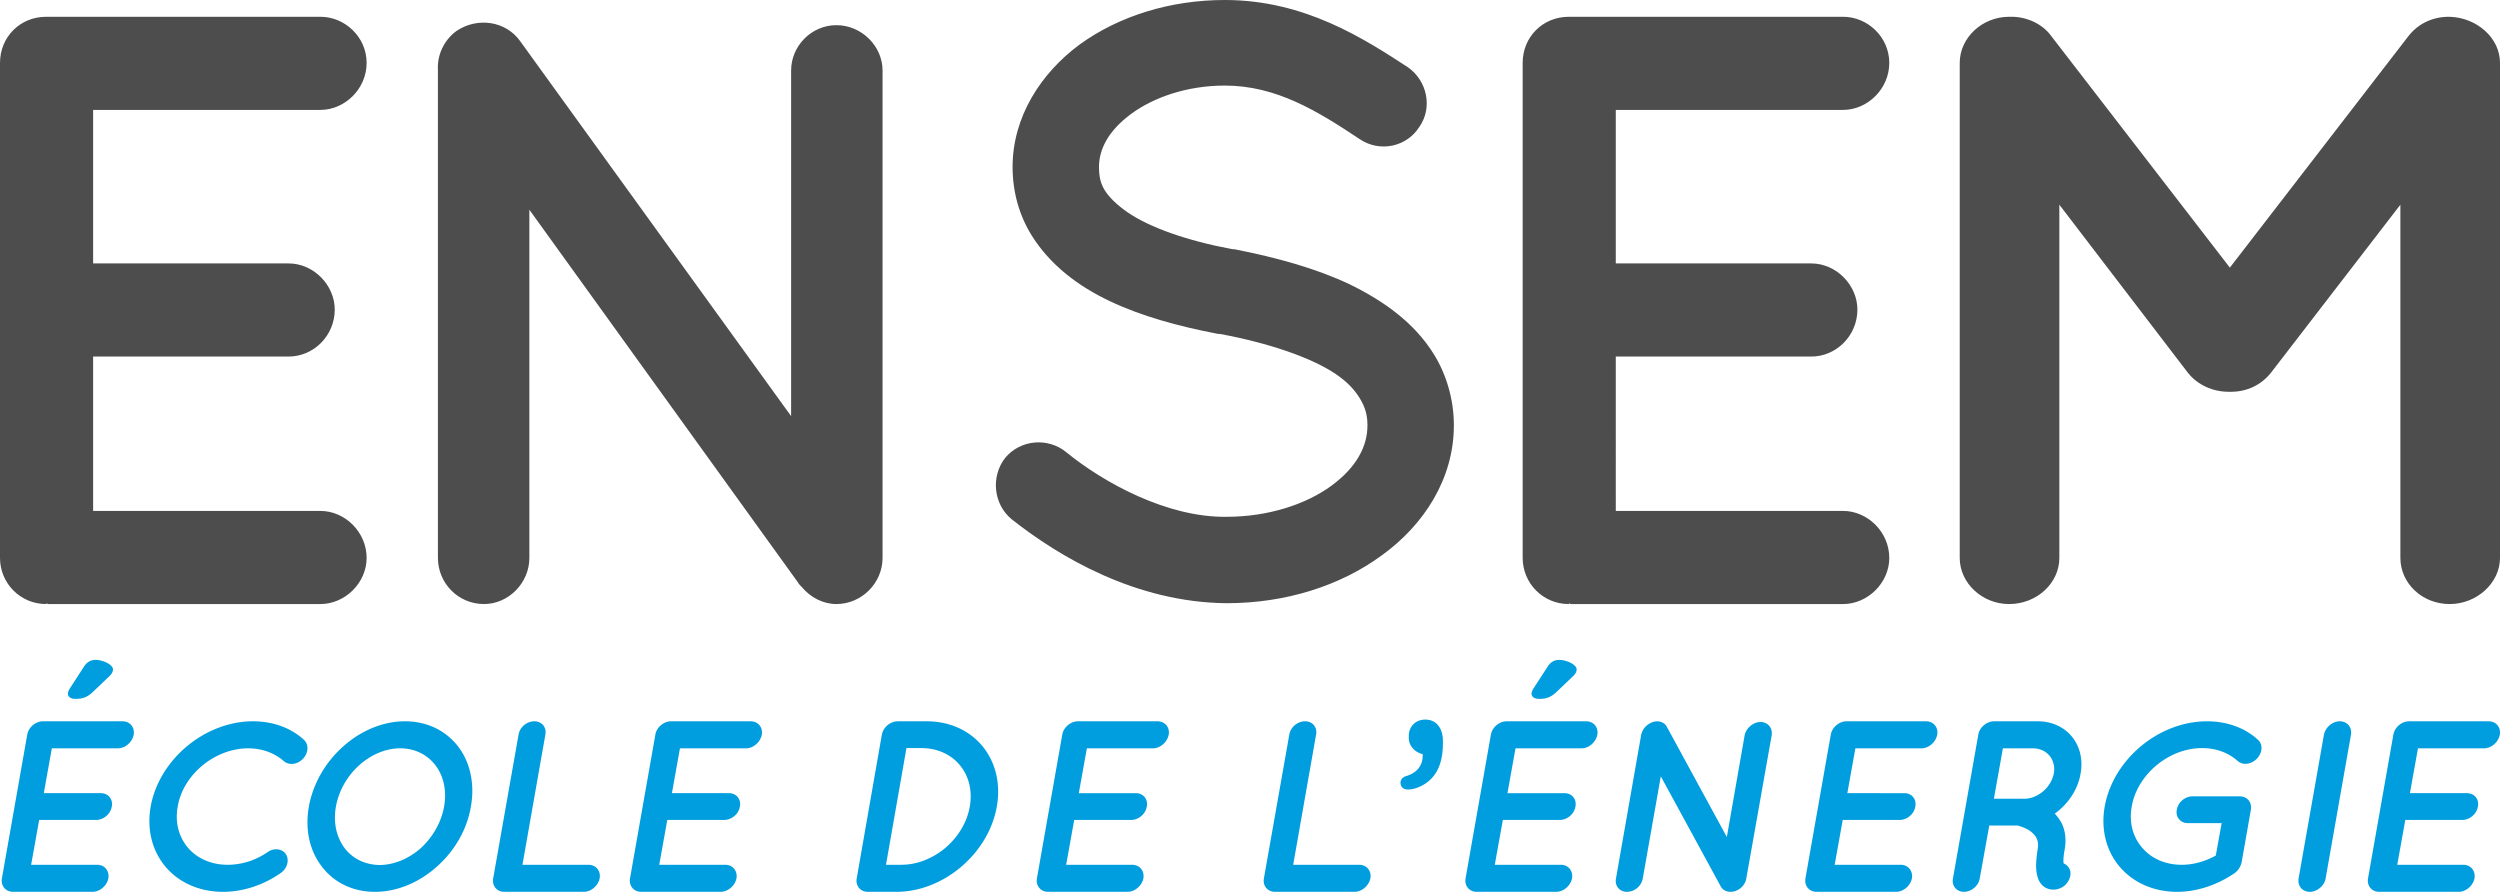
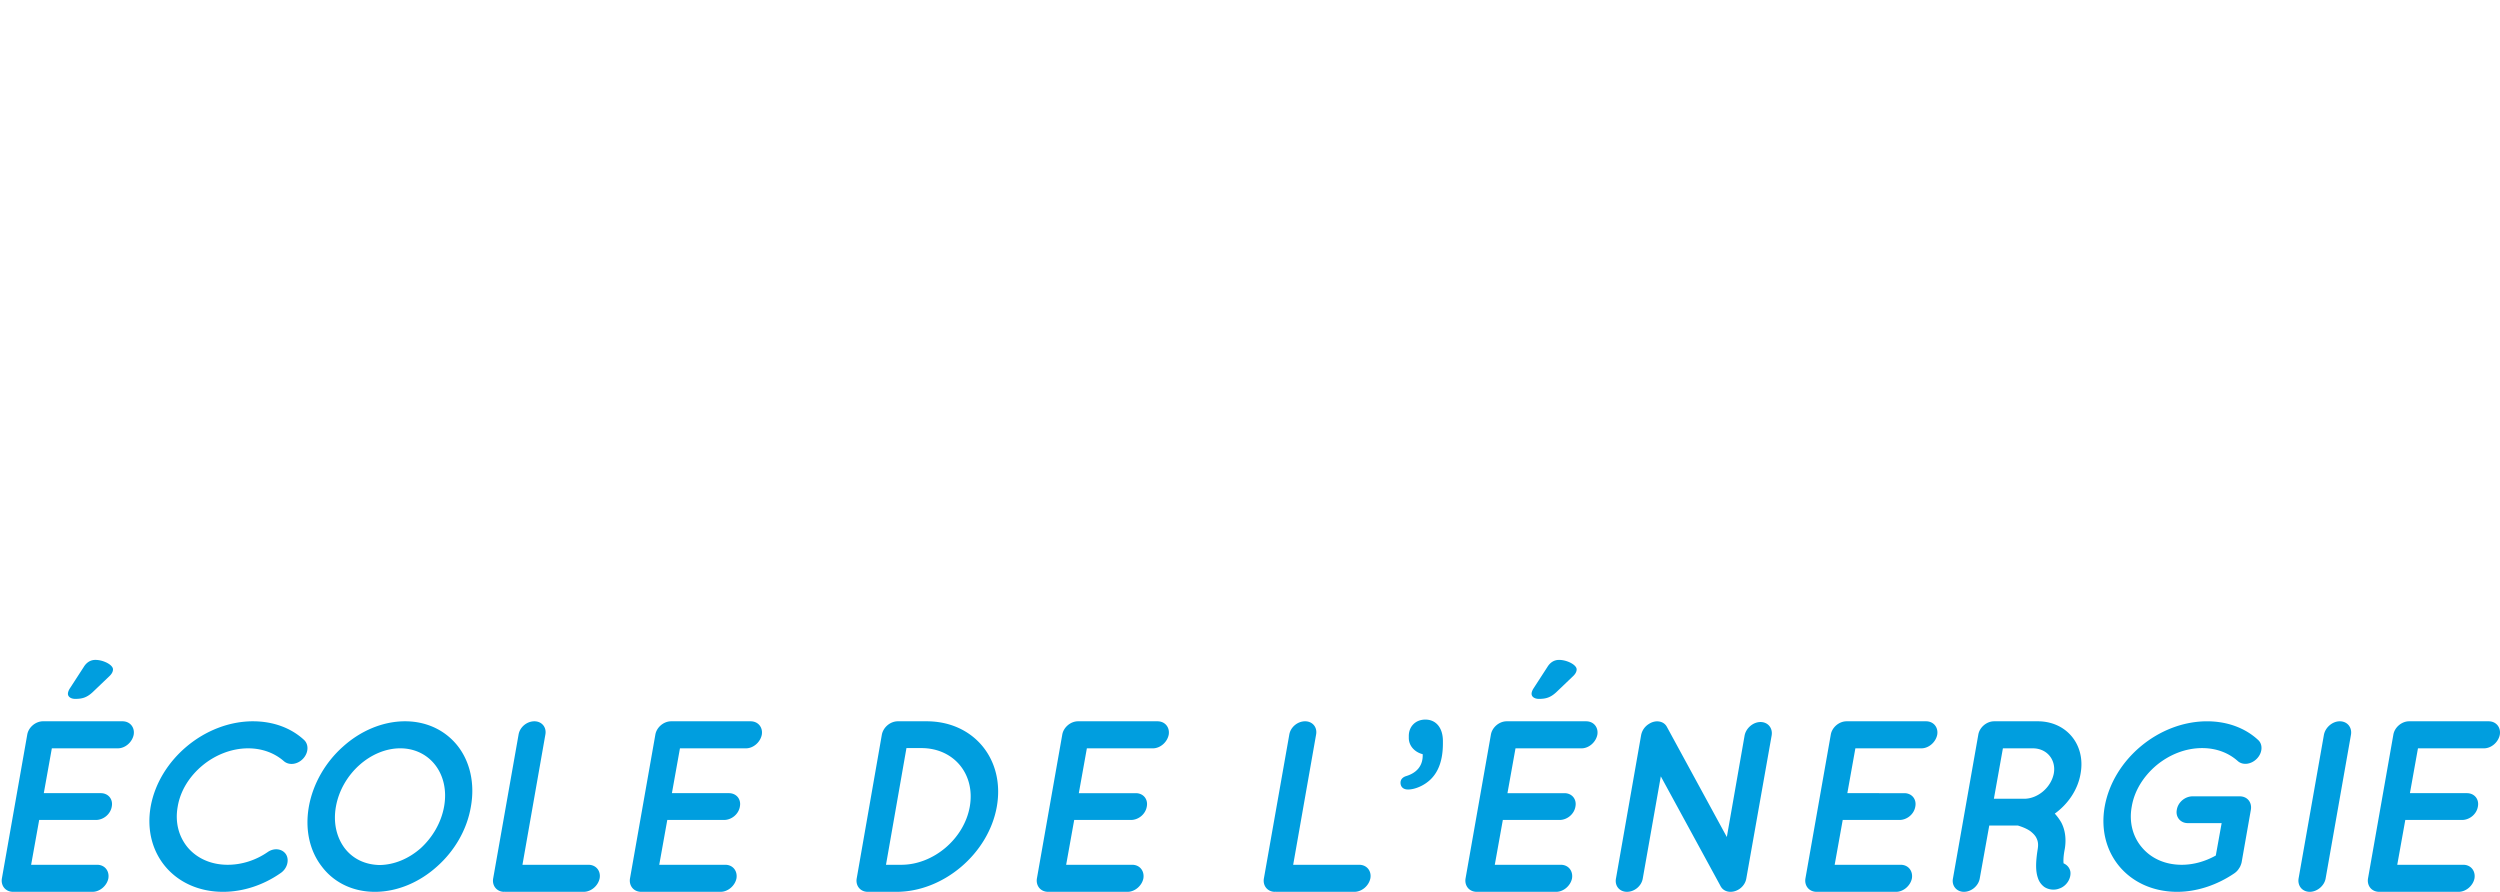
<svg xmlns="http://www.w3.org/2000/svg" viewBox="0 0 672.779 240">
-   <path d="M86.245 29.576c6.548 0 12.417-5.645 12.417-12.644 0-6.998-5.869-12.417-12.417-12.417H12.418C5.418 4.515 0 9.934 0 16.932V150.14c0 6.772 5.419 12.417 12.418 12.417l.225-.226s0 .226.452.226h73.15c6.548 0 12.417-5.645 12.417-12.417 0-7-5.869-12.643-12.417-12.643H25.061V95.954h52.605c6.773 0 12.418-5.645 12.418-12.643 0-6.548-5.645-12.42-12.418-12.42H25.06V29.576h61.184zM225.09 6.773c-6.773 0-12.191 5.644-12.191 12.192v93.018l-72.925-100.92c-3.838-5.418-11.514-6.548-17.16-2.709-3.385 2.483-5.191 6.547-4.965 10.385v131.4c0 6.772 5.418 12.417 12.417 12.417 6.548 0 12.192-5.645 12.192-12.417V56.442l72.247 100.245c.225.45.678.901 1.128 1.354 2.259 2.71 5.645 4.515 9.257 4.515 6.774 0 12.417-5.645 12.417-12.417V18.965c0-6.548-5.643-12.192-12.417-12.192zM363.26 76.536c-9.031-4.289-19.643-7.224-31.158-9.481h-.45c-12.193-2.259-22.352-5.871-28.223-9.934-2.935-2.033-4.967-4.065-6.095-5.871-1.13-1.806-1.58-3.613-1.58-6.322 0-4.742 2.483-9.707 8.579-14.223 6.095-4.515 15.126-7.675 25.286-7.675 13.773 0 24.835 6.772 36.35 14.45 5.419 3.612 12.643 2.03 16.03-3.389 3.612-5.192 2.032-12.417-3.161-16.03C367.322 10.612 351.292 0 329.618 0c-14.676 0-28.447 4.29-39.06 11.966-10.384 7.676-18.06 19.416-18.06 32.962 0 6.775 1.805 13.096 5.192 18.515 4.967 7.901 12.418 13.546 20.997 17.609 8.58 4.065 18.514 6.774 29.125 8.807h.451c13.322 2.483 24.384 6.319 30.93 10.61 3.388 2.257 5.42 4.516 6.775 6.772 1.354 2.26 2.031 4.292 2.031 7.225 0 5.645-2.934 11.29-9.708 16.256-6.772 4.968-16.933 8.354-28.221 8.354-16.03.226-33.19-9.257-43.123-17.385-4.966-4.063-12.417-3.386-16.481 1.58-3.838 4.968-3.161 12.419 1.806 16.482 12.868 10.16 33.414 22.353 57.798 22.577 16.03 0 30.705-4.742 41.767-12.867 11.29-8.13 19.418-20.547 19.418-34.997 0-6.998-2.033-13.77-5.419-19.189-5.193-8.354-13.321-14.225-22.577-18.74zm132.75-46.96c6.548 0 12.417-5.645 12.417-12.644 0-6.998-5.87-12.417-12.417-12.417h-73.827c-7 0-12.418 5.419-12.418 12.417V150.14c0 6.772 5.418 12.417 12.418 12.417l.225-.226s0 .226.451.226h73.15c6.549 0 12.418-5.645 12.418-12.417 0-7-5.87-12.643-12.417-12.643h-61.184V95.954h52.604c6.774 0 12.418-5.645 12.418-12.643 0-6.548-5.644-12.42-12.418-12.42h-52.604V29.576h61.184zm163.245-25.06h-.242c-4.346 0-8.21 1.806-10.868 5.192L600.082 72.02 552.02 9.708c-2.415-3.386-6.763-5.193-10.627-5.193h-.724c-7.247 0-13.284 5.645-13.284 12.417V150.14c0 6.772 6.037 12.417 13.284 12.417 7.487 0 13.525-5.645 13.525-12.417V55.09l34.537 45.154c2.656 3.386 6.762 5.192 11.11 5.192h.483c4.347 0 8.211-1.806 10.869-5.192l34.778-45.155v95.051c0 6.772 5.797 12.417 13.283 12.417 7.246 0 13.525-5.645 13.525-12.417V16.932c0-6.772-6.28-12.19-13.525-12.417z" fill="#4d4d4d" />
  <path d="M20.244 188.076c1.836 0 3.082-.329 4.655-1.771l4.393-4.196c.655-.59 1.115-1.245 1.115-1.966 0-1.247-2.623-2.558-4.721-2.558-1.377 0-2.425.72-3.146 1.901l-3.738 5.77c-.262.394-.524.985-.524 1.442 0 .854.852 1.378 1.966 1.378zm12.72 6.03H11.59c-2.032 0-3.934 1.64-4.261 3.606L.51 236.394C.183 238.36 1.494 240 3.527 240h21.372c1.967 0 3.869-1.64 4.262-3.606.328-2.032-.983-3.672-3.016-3.672H8.377l2.165-12.062h15.275c2.032 0 3.934-1.573 4.261-3.606.394-2.032-.983-3.605-2.95-3.605H11.787l2.163-12.064h17.768c1.967 0 3.868-1.64 4.261-3.673.328-1.966-.983-3.605-3.015-3.605zm35.121 0c-12.915 0-25.241 10.227-27.535 22.948C38.32 229.837 47.105 240 60.02 240c5.442 0 10.883-1.835 15.407-4.984 1.837-1.178 2.491-3.474 1.574-5.048-.983-1.573-3.212-1.901-4.983-.654-3.146 2.163-6.884 3.408-10.752 3.408-4.524 0-8.26-1.768-10.687-4.589-2.425-2.884-3.54-6.752-2.754-11.079.722-4.329 3.213-8.196 6.688-11.08 3.41-2.819 7.802-4.59 12.26-4.59 3.868 0 7.147 1.312 9.572 3.409 1.377 1.247 3.671.985 5.18-.59 1.508-1.574 1.639-3.868.262-5.113-3.41-3.148-8.196-4.983-13.703-4.983zm40.937 0c-6.097 0-12.063 2.623-16.718 6.82-4.655 4.129-8.064 9.898-9.18 16.126-1.113 6.295.264 11.998 3.476 16.13 3.147 4.195 8.195 6.818 14.293 6.818s12.063-2.623 16.718-6.819c4.654-4.131 8.063-9.834 9.113-16.129 1.114-6.228-.263-11.997-3.41-16.127-3.212-4.196-8.26-6.818-14.292-6.818zm10.49 22.946c-.787 4.394-3.147 8.328-6.295 11.212-3.211 2.818-7.08 4.458-11.013 4.522-4-.064-7.278-1.704-9.441-4.522-2.164-2.884-3.147-6.818-2.36-11.212.786-4.393 3.146-8.325 6.294-11.145 3.146-2.818 7.08-4.525 11.014-4.525 3.933 0 7.277 1.707 9.44 4.525 2.164 2.82 3.148 6.752 2.36 11.145zm38.851 15.67h-17.766l6.162-35.01c.393-2.032-.983-3.605-2.95-3.605-2.033 0-3.933 1.573-4.262 3.605l-6.818 38.616c-.393 2.032.984 3.672 2.95 3.672.066 0 .066-.067.066-.067.066 0 .066.067.066.067h21.241c2.033 0 3.934-1.64 4.327-3.672.328-1.966-.983-3.606-3.016-3.606zm43.632-38.615h-21.374c-2.032 0-3.934 1.64-4.26 3.605l-6.82 38.682c-.327 1.966.985 3.606 3.017 3.606h21.372c1.967 0 3.87-1.64 4.262-3.606.328-2.032-.983-3.672-3.016-3.672H177.41l2.164-12.062h15.275c2.032 0 3.934-1.573 4.262-3.606.393-2.032-.984-3.605-2.95-3.605h-15.342l2.163-12.064h17.768c1.967 0 3.868-1.64 4.261-3.673.328-1.966-.983-3.605-3.015-3.605zm47.383 0h-7.736c-2.033 0-3.933 1.573-4.327 3.605l-6.753 38.616c-.393 2.032.984 3.672 2.95 3.672h7.737c12.653 0 24.782-10.293 27.01-22.946 2.23-12.72-6.228-22.947-18.88-22.947zm11.605 22.947c-1.508 8.654-9.769 15.668-18.424 15.668h-4.129l5.506-31.404h4.13c8.655.067 14.425 7.016 12.917 15.736zm50.517-22.947h-21.373c-2.033 0-3.934 1.64-4.261 3.605l-6.82 38.682c-.326 1.966.985 3.606 3.017 3.606H303.436c1.967 0 3.869-1.64 4.261-3.606.329-2.032-.983-3.672-3.015-3.672h-17.768l2.164-12.062h15.275c2.033 0 3.934-1.573 4.262-3.606.394-2.032-.983-3.605-2.95-3.605h-15.342l2.164-12.064h17.768c1.967 0 3.867-1.64 4.26-3.673.328-1.966-.982-3.605-3.015-3.605zm54.275 38.615h-17.767l6.162-35.01c.394-2.032-.983-3.605-2.95-3.605-2.032 0-3.933 1.573-4.261 3.605l-6.819 38.616c-.393 2.032.984 3.672 2.951 3.672.066 0 .066-.067.066-.067.065 0 .065.067.065.067h21.242c2.032 0 3.934-1.64 4.326-3.672.329-1.966-.983-3.606-3.015-3.606zm17.808-39.075c-2.688 0-4.458 1.902-4.458 4.394v.524c0 2.36 1.835 3.934 3.737 4.393.13 2.951-1.443 4.984-4.458 5.9-.853.264-1.508.852-1.508 1.77 0 1.05.655 1.836 2.032 1.836 1.836 0 4.393-1.048 6.163-2.818 2.032-2.033 3.212-5.115 3.212-9.573v-.654c0-3.542-1.836-5.772-4.72-5.772zm43.268.46h-21.373c-2.033 0-3.934 1.64-4.262 3.605l-6.818 38.682c-.328 1.966.984 3.606 3.016 3.606H418.787c1.967 0 3.868-1.64 4.261-3.606.328-2.032-.983-3.672-3.015-3.672h-17.768l2.164-12.062h15.275c2.033 0 3.934-1.573 4.262-3.606.393-2.032-.983-3.605-2.95-3.605h-15.342l2.164-12.064h17.767c1.967 0 3.868-1.64 4.262-3.673.327-1.966-.983-3.605-3.016-3.605zm-12.72-6.031c1.837 0 3.082-.329 4.656-1.771l4.392-4.196c.656-.59 1.115-1.245 1.115-1.966 0-1.247-2.623-2.558-4.72-2.558-1.378 0-2.426.72-3.147 1.901l-3.738 5.77c-.262.394-.524.985-.524 1.442 0 .854.853 1.378 1.966 1.378zm59.626 6.228c-1.967 0-3.868 1.638-4.261 3.606l-4.786 27.339-16.128-29.634c-.852-1.64-3.081-1.968-4.852-.787a4.519 4.519 0 0 0-2.098 3.082l-6.753 38.484c-.393 2.033.984 3.606 2.951 3.606 2.031 0 3.933-1.573 4.261-3.606l4.852-27.47 15.996 29.372c.067.195.197.328.263.46.525.785 1.442 1.244 2.49 1.244 2.033 0 3.935-1.573 4.262-3.606l6.819-38.484c.328-1.968-.983-3.606-3.016-3.606zm44.56-.197h-21.374c-2.032 0-3.934 1.64-4.26 3.605l-6.82 38.682c-.327 1.966.985 3.606 3.017 3.606h21.372c1.967 0 3.87-1.64 4.262-3.606.328-2.032-.983-3.672-3.016-3.672h-17.767l2.164-12.062h15.275c2.032 0 3.934-1.573 4.261-3.606.394-2.032-.983-3.605-2.95-3.605H497.14l2.163-12.064h17.768c1.967 0 3.868-1.64 4.261-3.673.328-1.966-.983-3.605-3.015-3.605zm30.062 0h-11.67-.066c-2.032 0-3.934 1.64-4.261 3.605l-6.819 38.682c-.394 1.966.983 3.606 2.95 3.606 2.033 0 3.934-1.64 4.262-3.606l2.557-14.227h7.736c.59.197 2.164.657 3.41 1.573.72.59 1.31 1.18 1.638 1.968.329.721.46 1.507.263 2.754-.59 3.67-.59 6.03.066 7.866.327.985.917 1.77 1.704 2.36.786.524 1.705.722 2.426.722.656 0 1.18-.131 1.508-.262 1.967-.59 3.344-2.69 3.08-4.589-.196-1.05-.917-1.837-1.834-2.23-.067-.654-.067-1.901.327-3.867.46-2.754.065-5.18-.918-7.08a13.583 13.583 0 0 0-1.77-2.428c3.54-2.556 6.228-6.424 6.95-10.817 1.376-7.735-3.803-14.03-11.539-14.03zm4.327 14.03c-.721 3.736-4.261 6.818-8 6.818h-8.128l2.425-13.57h8.065c3.736 0 6.294 3.015 5.638 6.752zm41.23-14.028c-12.915 0-25.24 10.16-27.535 22.945-2.229 12.72 6.556 22.882 19.406 22.946h.066c5.442 0 10.882-1.9 15.407-4.981a4.32 4.32 0 0 0 1.377-1.51l.065-.064c.065-.13.131-.261.196-.395.131-.326.263-.654.329-.983l2.49-14.16c.329-2.033-.982-3.606-3.015-3.606H590.069c-2.033 0-3.934 1.573-4.262 3.605-.393 1.969.983 3.606 2.95 3.606h9.113l-1.573 8.72c-2.819 1.574-5.966 2.492-9.178 2.492-4.525 0-8.261-1.77-10.688-4.655-2.425-2.82-3.54-6.752-2.753-11.015.72-4.326 3.213-8.194 6.622-11.079 3.475-2.884 7.802-4.655 12.326-4.655 3.868 0 7.146 1.312 9.571 3.475 1.377 1.245 3.671.916 5.18-.657 1.508-1.573 1.639-3.867.262-5.048-3.41-3.146-8.195-4.981-13.703-4.981zm35.723-.002c-1.967 0-3.868 1.637-4.26 3.605l-6.82 38.68c-.328 1.968.983 3.608 3.016 3.608 1.967 0 3.934-1.64 4.261-3.608l6.819-38.68c.328-1.968-.983-3.605-3.016-3.605zm40.055 0H648.34c-2.032 0-3.934 1.64-4.261 3.605l-6.819 38.682c-.327 1.966.984 3.606 3.017 3.606h21.372c1.967 0 3.869-1.64 4.262-3.606.328-2.032-.983-3.672-3.016-3.672h-17.768l2.165-12.062h15.275c2.032 0 3.934-1.573 4.261-3.606.394-2.032-.983-3.605-2.95-3.605h-15.341l2.163-12.064h17.768c1.967 0 3.867-1.64 4.261-3.673.328-1.966-.983-3.605-3.015-3.605z" fill="#009edf" />
</svg>